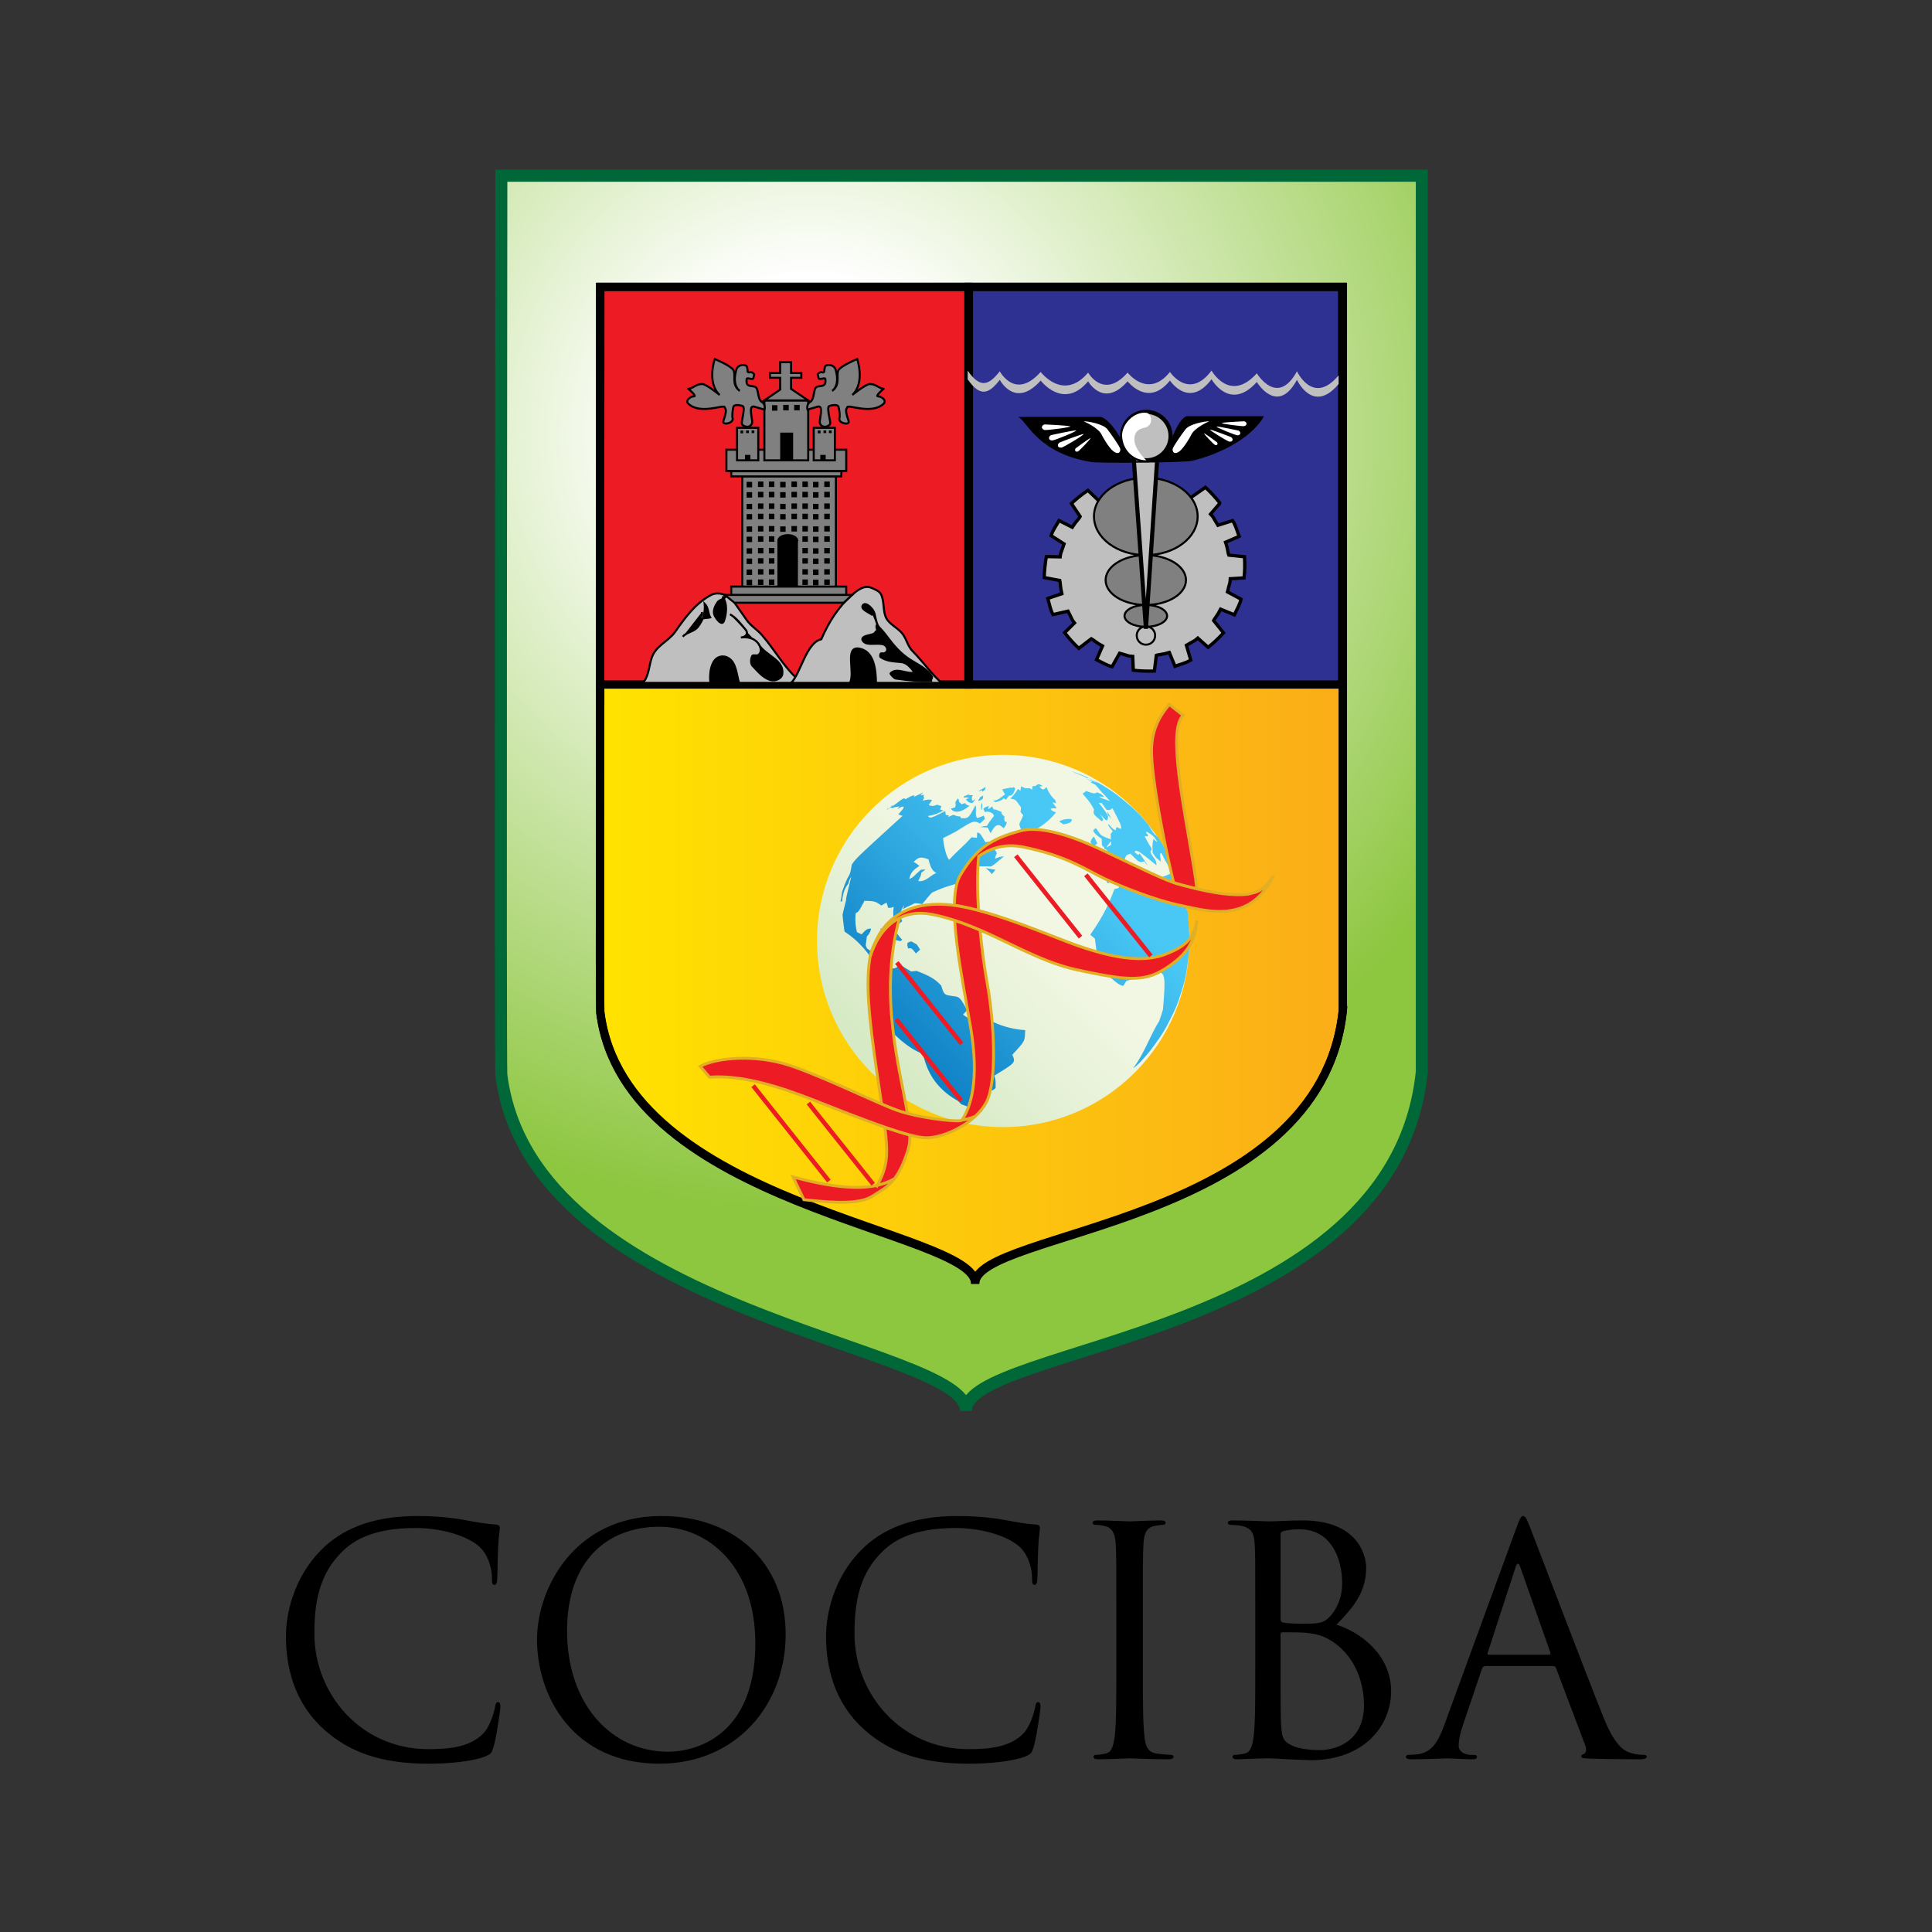
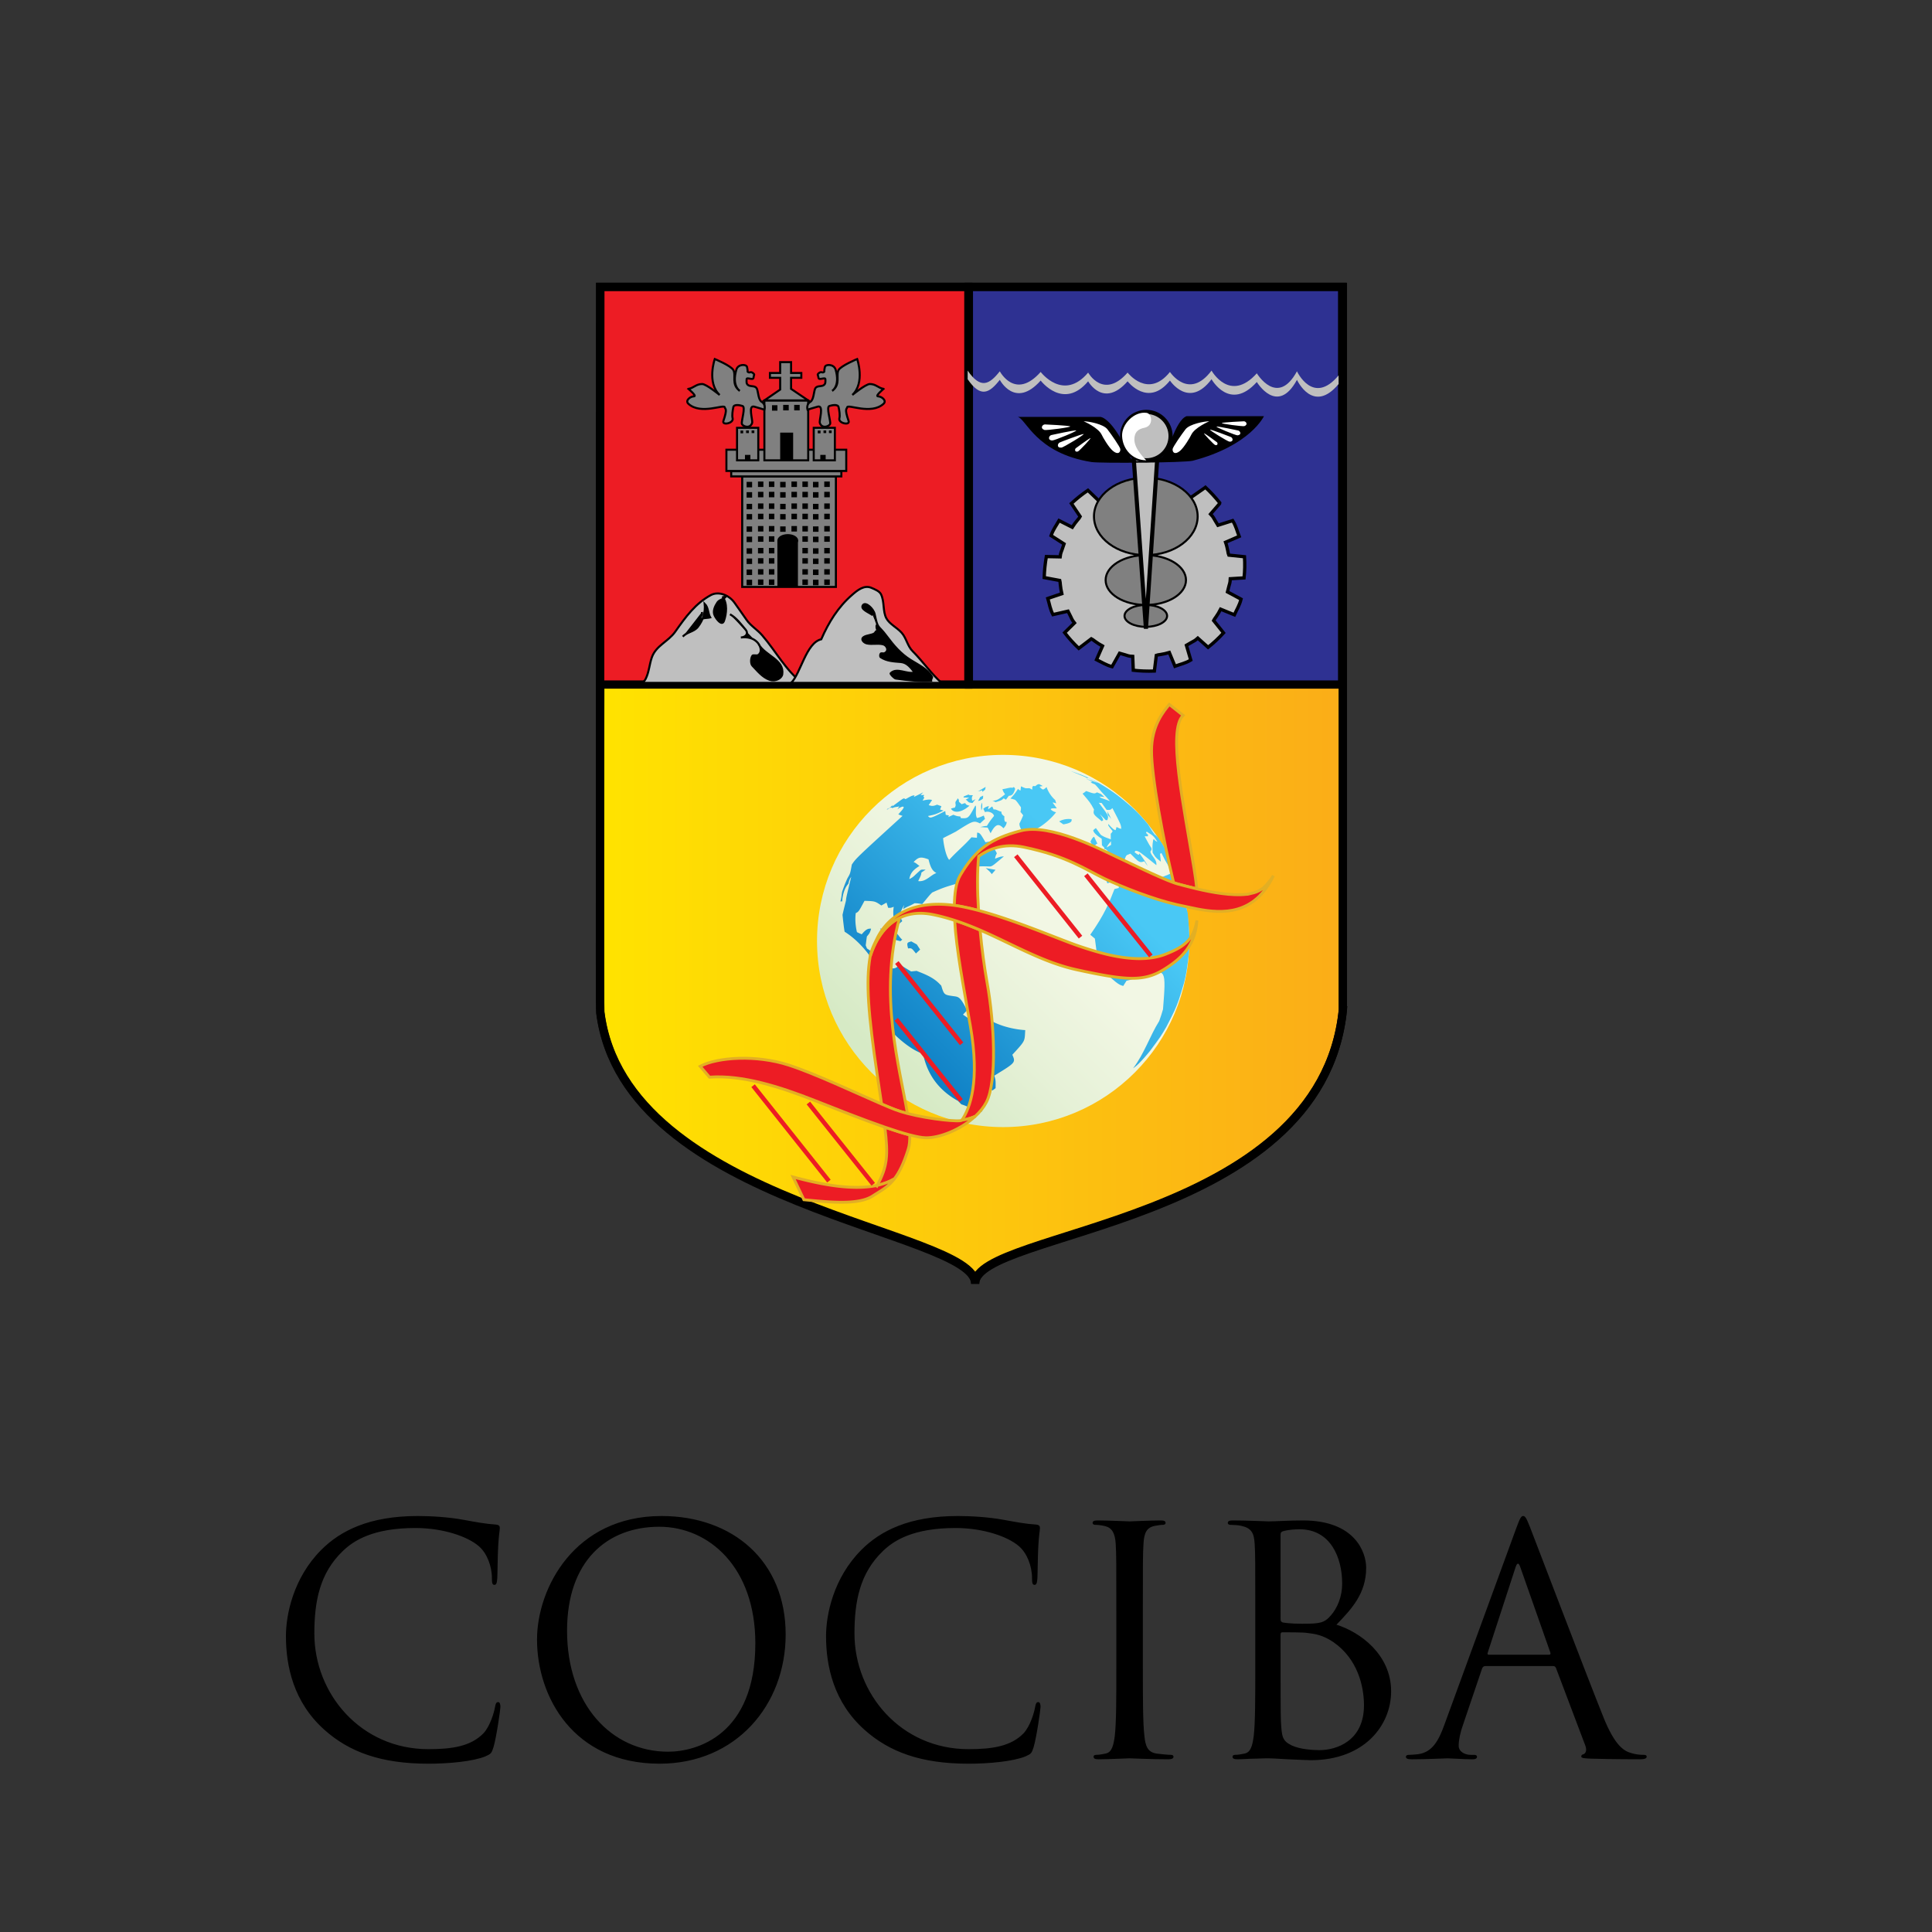
<svg xmlns="http://www.w3.org/2000/svg" viewBox="0 0 800 800" height="800" width="800">
  <rect x="0" y="0" width="800" height="800" fill="#333333" stroke="none" />
  <defs>
    <linearGradient id="b" gradientUnits="userSpaceOnUse" x1="526.05" y1="1337.737" x2="584.356" y2="1337.737">
      <stop offset="0" stop-color="#ffe300" />
      <stop offset="1" stop-color="#fbad18" />
    </linearGradient>
    <linearGradient id="c" gradientUnits="userSpaceOnUse" x1="559.912" y1="1332.157" x2="548.211" y2="1343.857">
      <stop offset="0" stop-color="#f2f7e4" />
      <stop offset=".5" stop-color="#e6f1d7" />
      <stop offset="1" stop-color="#d6eac5" />
    </linearGradient>
    <linearGradient id="d" gradientUnits="userSpaceOnUse" x1="1106.48" y1="1646.403" x2="1106.817" y2="1646.403" gradientTransform="scale(-76.717 76.717) rotate(45 2516.093 -512.633)">
      <stop offset="0" stop-color="#49c8f5" />
      <stop offset="1" stop-color="#006eb9" />
    </linearGradient>
    <linearGradient id="e" gradientUnits="userSpaceOnUse" x1="1106.478" y1="1646.217" x2="1106.815" y2="1646.217" gradientTransform="scale(-76.714 76.714) rotate(45 2515.754 -512.768)">
      <stop offset="0" stop-color="#49c8f5" />
      <stop offset="1" stop-color="#006eb9" />
    </linearGradient>
    <radialGradient id="a" cx="542.577" cy="1294.636" r="60.981" gradientUnits="userSpaceOnUse">
      <stop offset=".203" stop-color="#fff" />
      <stop offset="1" stop-color="#8dc63f" />
    </radialGradient>
  </defs>
  <g transform="matrix(5.276 0 0 5.276 -2527.028 -6650.517)">
-     <path fill="url(#a)" stroke="#006838" stroke-width=".944" d="M590.557 1344.624c-2.136 21.037-35.91 21.442-35.778 26.631.126-5.189-34.069-7.454-36.466-26.366-.088-.712 0-70.573 0-70.573h72.244z" />
-     <path fill="#fff" d="M555.834 1318.115c.166 0 .304-.137.304-.302 0-.162-.138-.299-.304-.299-.169 0-.302.137-.302.299 0 .166.133.302.302.302z" />
+     <path fill="#fff" d="M555.834 1318.115c.166 0 .304-.137.304-.302 0-.162-.138-.299-.304-.299-.169 0-.302.137-.302.299 0 .166.133.302.302.302" />
    <path fill="url(#b)" stroke="#000" stroke-width=".647" d="M584.356 1339.804c-1.718 16.969-28.968 17.296-28.854 21.482.104-4.186-27.491-6.015-29.423-21.269-.066-.575 0-25.831 0-25.831h58.277z" />
    <path fill="#ed1c24" stroke="#000" stroke-width=".647" d="M526.064 1283.035h28.903v31.212h-28.903z" />
    <path fill="#2e3192" stroke="#000" stroke-width=".647" d="M555.008 1283.035h29.294v31.212h-29.294z" />
    <path fill="none" stroke="#000" stroke-width=".647" d="M584.363 1339.753c-1.714 16.979-28.968 17.297-28.861 21.49.111-4.193-27.482-6.019-29.416-21.276-.073-.572 0-56.932 0-56.932h58.276v56.718z" />
    <g stroke="#000" stroke-width=".16">
      <path fill="#bfbfbf" d="M529.348 1314.117c.107-.033.265-.243.294-.316.269-.54.288-1.14.487-1.696.332-.923 1.284-1.229 1.829-2 .819-1.168 1.601-2.235 2.803-2.88.598-.317 1.417-.011 1.852.602.332.457.613.877.938 1.334.339.491.847.771 1.239 1.229 1.087 1.265 1.813 2.703 3.126 3.728h-12.568z" />
      <path fill="#bfbfbf" d="M541.061 1314.117c.745-.738 1.18-3.16 2.361-3.422.575-1.32 1.327-2.541 2.418-3.481.413-.365.955-.808 1.53-.55.262.114.615.248.741.501.287.59.125 1.335.421 1.885.25.457.819.715 1.198 1.132.387.436.447 1.051.889 1.476.738.737 1.475 1.785 2.245 2.459.204.188-.184-.213 0 0z" />
-       <path d="M534.725 1314.136c-.066-.572-.022-1.354.347-1.804.257-.31.685-.369 1.014-.188.664.347.675 1.299.885 1.992zM545.67 1314.136c.457-.848-.501-3.028.833-2.685 1.07.266 1.198 1.648 1.214 2.685z" />
    </g>
    <path stroke="#000" stroke-width=".16" d="M532.555 1310.489c.322-.372.864-.372 1.173-.76.42-.546.612-1.128.546-1.818.295.295.236.73.428 1.069-.296.071-.904-.011-.864.432-.077-.329.266-.542.222-.859M536.259 1308.733c.52.292.862.779 1.238 1.224.222.27.029.572-.383.598.472-.062.937.022 1.265.351.247.239.457.748.115 1.014-.119.1-.424-.015-.472.067-.138.206-.144.627 0 .778.405.413.774.907 1.354 1.11.45.151.933-.111.984-.431.17-1.151-1.323-1.446-1.847-2.35M535.664 1307.339c.41.545.313 1.349.123 1.906-.155.443-.59-.122-.73-.42-.162-.335.029-.733.221-1.021.169-.254.59-.232.709-.568M547.78 1309.556c-.074.233.052.457.15.62.255.416-.077-.399-.265-.027-.114.24-.697.185-.956.406-.176.155.045.406.292.465.428.092.859-.037 1.272.07.295.07.509.52.111.701-.089.044-.243-.026-.295.03-.056.062-.056.247-.004.276.49.324 1.037.335 1.59.383.493.048.781.45 1.077.826-.642.162-1.38-.428-1.881.055-.06.056.28.391.391.413.922.136 1.848.222 2.78.177-.019-.129.103-.254.077-.302-.395-.646-1.044-.926-1.678-1.324-.789-.491-1.342-1.15-1.874-1.862-.722-.974-.686-.483-.958-1.755-.088-.398-.693-.985-.914-.694-.229.321.438.546.763.786" />
    <path fill="gray" stroke="#000" stroke-width=".16" d="M537.217 1297.913h7.354v8.674h-7.354z" />
    <g fill="gray" stroke="#000" stroke-width=".16">
-       <path d="M535.845 1307.214l.767.612h8.579l.649-.612zM536.354 1306.561h9.028v.646h-9.028z" />
-     </g>
+       </g>
    <g fill="gray" stroke="#000" stroke-width=".16">
      <path d="M536.354 1297.507h8.645v.406h-8.645zM535.978 1295.818h9.405v1.667h-9.405z" />
    </g>
    <path fill="gray" stroke="#000" stroke-width=".16" d="M536.812 1294.099h1.667v2.552h-1.667zM542.831 1294.099h1.659v2.552h-1.659zM538.958 1291.949h3.438v4.702h-3.438z" />
    <path d="M537.563 1298.341h.432v.428h-.432zM538.456 1298.314h.424v.428h-.424zM539.312 1298.314h.429v.428h-.429zM540.197 1298.341h.428v.428h-.428zM541.082 1298.314h.433v.428h-.433zM541.941 1298.314h.432v.428h-.432zM542.772 1298.341h.435v.428h-.435zM543.657 1298.314h.434v.428h-.434zM537.563 1299.148h.432v.428h-.432zM538.456 1299.122h.424v.429h-.424zM539.312 1299.122h.429v.429h-.429zM540.197 1299.148h.428v.428h-.428zM541.082 1299.122h.433v.429h-.433zM541.941 1299.122h.432v.429h-.432zM542.772 1299.148h.435v.428h-.435zM543.657 1299.122h.434v.429h-.434zM537.563 1300.066h.432v.428h-.432zM538.456 1300.033h.424v.432h-.424zM539.312 1300.033h.429v.432h-.429zM540.197 1300.066h.428v.428h-.428zM541.082 1300.033h.433v.432h-.433zM541.941 1300.033h.432v.432h-.432zM542.772 1300.066h.435v.428h-.435zM543.657 1300.033h.434v.432h-.434zM537.563 1300.867h.432v.431h-.432zM538.456 1300.841h.424v.432h-.424zM539.312 1300.841h.429v.432h-.429zM540.197 1300.867h.428v.431h-.428zM541.082 1300.841h.433v.432h-.433zM541.941 1300.841h.432v.432h-.432zM542.772 1300.867h.435v.431h-.435zM543.657 1300.841h.434v.432h-.434zM537.563 1301.836h.432v.424h-.432zM538.456 1301.807h.424v.432h-.424zM539.312 1301.807h.429v.432h-.429zM540.197 1301.836h.428v.424h-.428zM541.082 1301.807h.433v.432h-.433zM541.941 1301.807h.432v.432h-.432zM542.772 1301.836h.435v.424h-.435zM543.657 1301.807h.434v.432h-.434zM537.563 1302.641h.432v.428h-.432zM538.456 1302.611h.424v.432h-.424zM539.312 1302.611h.429v.432h-.429zM541.941 1302.611h.432v.432h-.432zM542.772 1302.641h.435v.428h-.435zM543.657 1302.611h.434v.432h-.434zM537.563 1303.552h.432v.431h-.432zM538.456 1303.525h.424v.432h-.424zM539.312 1303.525h.429v.432h-.429zM541.941 1303.525h.432v.432h-.432zM542.772 1303.552h.435v.431h-.435zM543.657 1303.525h.434v.432h-.434zM537.563 1304.359h.432v.428h-.432zM538.456 1304.33h.424v.427h-.424zM539.312 1304.33h.429v.427h-.429zM541.941 1304.33h.432v.427h-.432zM542.772 1304.359h.435v.428h-.435zM543.657 1304.33h.434v.427h-.434zM537.563 1305.219h.432v.432h-.432zM538.456 1305.192h.424v.428h-.424zM539.312 1305.192h.429v.428h-.429zM541.941 1305.192h.432v.428h-.432zM542.772 1305.219h.435v.432h-.435zM543.657 1305.192h.434v.428h-.434zM537.563 1306.022h.432v.435h-.432zM538.456 1306h.424v.432h-.424zM539.312 1306h.429v.432h-.429zM541.941 1306h.432v.432h-.432zM542.772 1306.022h.435v.435h-.435zM543.657 1306h.434v.432h-.434z" />
    <g>
      <path d="M539.98 1302.906h1.611v3.655h-1.611z" />
      <ellipse cx="540.795" cy="1302.936" rx=".814" ry=".494" />
    </g>
    <g>
      <path d="M539.556 1292.325h.425v.428h-.425zM540.433 1292.299h.436v.432h-.436zM541.297 1292.299h.431v.432h-.431zM540.197 1294.476h1.018v2.206h-1.018zM537.434 1296.224h.425v.427h-.425zM543.347 1296.224h.42v.427h-.42zM543.147 1294.313h.218v.218h-.218zM543.598 1294.306h.213v.207h-.213zM544.025 1294.306h.214v.207h-.214zM537.085 1294.313h.209v.218h-.209zM537.523 1294.306h.217v.207h-.217zM537.955 1294.306h.214v.207h-.214z" />
    </g>
    <g fill="gray" stroke="#000" stroke-width=".16">
      <path d="M541.053 1290.175v.867l1.343.907h-3.438l1.239-.852v-.922h-.804v-.379h.804v-.852h.856v.852h.804v.379zM532.998 1291.042c.406-.059.59-.38 1.074-.38.328 0 1.375.859 1.375.859-1.025-.963-.383-2.821-.383-2.821s1.254.516 1.454.859c.243.406-.193 1.132.509 1.641 0 0-.649-.373-.266-1.671.132-.45.778-.431.833-.21.052.21.052.38.052.38.161.159.22-.11.479.159.086.077 0 .077-.022.317-.029.225-.539-.081-.539.11 0 .163-.059.376.159.487.218.104.539 0 .653.27.104.265.104.859.369 1.018.347.203.214.616.214.616s-.542-.173-.8-.24c-.512-.137-.092 1.07-.163 1.284-.158.486-.755.273-.804.059-.055-.217.313-1.313.049-1.394-.185-.059-.672-.17-.723.103-.052.266-.111.638-.052.86.103.398-.852.586-.724.214.343-1.018.133-.911.104-1.074-.044-.269-1.881.612-2.848-.273-.287-.257.163-.586.428-.586.277-.001-.428-.587-.428-.587zM548.308 1291.042c-.402-.059-.59-.38-1.074-.38-.325 0-1.373.859-1.373.859 1.022-.963.38-2.821.38-2.821s-1.25.516-1.457.859c-.236.406.191 1.132-.506 1.641 0 0 .646-.373.27-1.671-.141-.45-.783-.431-.838-.21-.054.21-.054.38-.054.38-.156.159-.215-.11-.48.159-.081.077 0 .077.03.317.022.225.539-.081.539.11 0 .163.047.376-.163.487-.218.104-.539 0-.649.27-.103.265-.103.859-.369 1.018-.346.203-.221.616-.221.616s.546-.173.804-.24c.51-.137.096 1.07.163 1.284.162.486.751.273.811.059.052-.217-.328-1.313-.06-1.394.188-.059.672-.17.724.103.059.266.118.638.059.86-.11.398.855.586.723.214-.347-1.018-.137-.911-.111-1.074.051-.269 1.885.612 2.852-.273.284-.257-.163-.586-.429-.586-.269-.001.429-.587.429-.587z" />
    </g>
    <g>
      <path fill="#bfbfbf" stroke="#000" stroke-width=".259" d="M572.507 1299.517l1.029-.719.037-.029c.391.365.767.771 1.122 1.213l-.015.07-.708.819c.287.306.133.151.583.877l1.153-.365c.263.417.335.782.513 1.235l-1.069.461c.166.472.207.94.247 1.01l1.239.129c.037.572.025 1.121-.034 1.66l-1.081.066c-.025.42-.022.203-.221 1.032l1.065.572c-.118.483-.325.785-.523 1.225l-1.078-.439c-.22.447-.523.812-.553.885l.779.974c-.387.425-.793.801-1.21 1.133l-.809-.723c-.316.277-.15.122-.892.564l.34 1.158c-.421.254-.786.317-1.239.487l-.443-1.077c-.473.147-.944.18-1.019.214l-.154 1.239c-.572.021-1.121 0-1.656-.063l-.044-1.088c-.424-.026-.204-.019-1.029-.247l-.593 1.055c-.477-.129-.778-.336-1.218-.55l.469-1.069c-.438-.232-.796-.545-.871-.575l-.992.756c-.416-.395-.785-.804-1.11-1.231l.775-.764c-.258-.332-.115-.159-.509-.922l-1.18.269c-.225-.439-.27-.8-.406-1.269l1.099-.372c-.117-.491-.129-.956-.155-1.037l-1.228-.229c.018-.568.077-1.121.169-1.648l1.084.022c.055-.417.041-.203.306-1.014l-1.018-.653c.155-.465.391-.76.627-1.18l1.033.524c.266-.421.598-.756.627-.833l-.693-1.033c.42-.387.851-.73 1.298-1.033l.033.033.903.867z" />
      <g stroke="#000">
        <path fill="gray" stroke-width=".16" d="M568.894 1304.09c2.246 0 4.068-1.357 4.068-3.039 0-1.67-1.822-3.035-4.068-3.035-2.246 0-4.068 1.365-4.068 3.035 0 1.681 1.821 3.039 4.068 3.039zM568.894 1308c1.744 0 3.153-.867 3.153-1.951 0-1.077-1.409-1.958-3.153-1.958-1.745 0-3.154.881-3.154 1.958 0 1.084 1.409 1.951 3.154 1.951zM568.894 1309.718c.922 0 1.671-.387 1.671-.855 0-.476-.749-.863-1.671-.863-.923 0-1.671.387-1.671.863 0 .468.748.855 1.671.855z" />
-         <path fill="none" stroke-width=".16" d="M568.904 1311.12c.398 0 .723-.318.723-.72 0-.398-.324-.715-.723-.715-.398 0-.723.317-.723.715 0 .402.325.72.723.72z" />
      </g>
      <path fill="#bfbfbf" stroke="#000" stroke-width=".323" d="M567.938 1296.415l.966 13.45.893-13.45z" />
      <path fill="#bfbfbf" stroke="#000" stroke-width=".323" d="M568.934 1296.648c1.048 0 1.903-.852 1.903-1.903 0-1.044-.854-1.896-1.903-1.896-1.055 0-1.902.852-1.902 1.896-.001 1.051.847 1.903 1.902 1.903z" />
      <path d="M558.836 1293.243h6.497s.912 0 2.31 3.109c.309.697 1.932.269 2.47.063.535-.221 1.073-2.906 1.984-3.23h6.069s-1.068 2.313-5.586 3.497c-.63.159-7.273.21-7.947.103-4.399-.698-5.155-3.438-5.797-3.542z" />
      <g fill="#fff">
        <path d="M568.934 1296.648c-1.055 0-1.862-.852-1.902-1.903-.037-.94.967-1.966 1.932-1.818.398.059.583 1.018-.191 1.172-.406.078-.801.288-.774.97.02.749.935 1.579.935 1.579zM564.015 1293.587c.409 0 1.533.217 1.858.619.317.406.999 1.395 1.018 1.553.03.251-.163.487-.561.166-.344-.273-.826-1.114-.889-1.265-.269-.587-1.426-1.073-1.426-1.073zM560.976 1293.833c.114 0 1.829.088 1.977.151.154.067-1.874.329-2.015.285-.369-.136-.154-.436.038-.436zM561.48 1294.667c.1-.026 1.789-.388 1.944-.362.169.022-1.719.801-1.881.789-.383-.032-.254-.379-.063-.427zM563.401 1295.7c.067-.048 1.033-.767 1.145-.792.109-.03-.871 1.006-.974 1.044-.259.091-.273-.171-.171-.252zM562.137 1295.25c.099-.051 1.708-.66 1.869-.664.163 0-1.578 1.059-1.736 1.065-.388.038-.307-.324-.133-.401zM576.593 1293.587c-.098 0-1.6.077-1.729.133-.132.059 1.638.284 1.763.247.317-.118.133-.38-.034-.38zM576.154 1294.313c-.095-.019-1.563-.336-1.704-.314-.14.023 1.504.701 1.642.69.34-.029.226-.328.062-.376zM574.469 1295.224c-.052-.044-.903-.667-1-.692-.096-.026.763.881.856.911.222.08.237-.149.144-.219zM575.572 1294.822c-.085-.037-1.489-.575-1.63-.58-.144 0 1.379.933 1.519.945.337.019.274-.295.111-.365zM573.876 1293.587c-.406 0-1.534.217-1.859.619-.317.406-.996 1.395-1.018 1.553-.03.251.162.487.561.166.339-.273.826-1.114.893-1.265.265-.587 1.423-1.073 1.423-1.073z" />
      </g>
      <path fill="#bfbfbf" d="M584.025 1289.983c-2.006 2.412-3.268-.321-3.268-.321-1.542 2.84-3.15.159-3.15.159-2.12 2.364-3.554-.214-3.554-.214-1.778 2.364-3.264.107-3.264.107-1.723 2.146-3.323.051-3.323.051-1.896 2.154-3.098 0-3.098 0-1.947 2.309-3.725-.051-3.725-.051-2.006 2.257-3.208-.052-3.208-.052-.805 1.018-1.491 1.446-2.523-.055v.678c1.032 1.505 1.719 1.073 2.523.048 0 0 1.202 2.316 3.208.056 0 0 1.778 2.364 3.725.059 0 0 1.202 2.15 3.098 0 0 0 1.6 2.095 3.323-.059 0 0 1.486 2.261 3.264-.104 0 0 1.434 2.575 3.554.218 0 0 1.608 2.681 3.15-.17 0 0 1.261 2.741 3.268.329z" />
    </g>
    <circle fill="url(#c)" cx="557.696" cy="1334.374" r="14.607" />
    <path fill="url(#d)" d="M550.852 1335.354l.33-.306-.26-.402-.43-.239-.069.018c-.261.076-.3.1-.188.533.281-.028.281-.028.617.396m-2.04-1.489l.083.022c-.012-.109-.055-.445-.37-.445-.19-.01-.303-.015-.481-.043.054.081.206.303.768.466m.827.523l.143-.127c-.055-.021-.116-.087-.246-.257-.242-.324-.248-.33-.641-.117.213.377.213.377.744.501m-4.568-3.129h-.009.009m11.728-2.127l.303-.342-.772-.139.009.01c.003 0 .396.317.46.475m-8.193-5.079l.063-.042.036-.039.03-.045-.061.054.01-.016.042-.042-.069.058.018-.024-.054.049-.066.079.051-.032m14.464.808v-.046c-.194-.03-.354-.024-.557.013-.176.04-.296.084-.417.163.099.067.227.16.326.227.645-.106.648-.239.648-.357m-10.629 4.18c-.478.188-.814.703-1.407.63.081-.224.235-.418.245-.669l.336-.232h-.13c-.094 0-.197-.01-.266.03-.003 0-.245.215-.476.436-.078.072-.167.161-.409.276.066-.348.17-.645.8-1.033-.158-.097-.282-.248-.467-.302.394-.406.556-.436 1.171-.212.142.539.254.881.617 1.068l-.014.01m6.976 12.572c.005-.076.008-.175.013-.251-.022 0-2.216-.082-3.539-1.347-.19.016-.481.033-.953.403-.118-.082-.275-.191-.394-.27l.321-.339c-.524-1.038-.642-1.053-1.044-1.107-.76-.103-.76-.103-.984-.832l-.179-.182c-.49-.479-1.104-.718-1.755-.972l-.429.046c-.378-.227-.539-.327-.878-.539-.505.487-.666.378-1.716-.327-.005-.088-.302-.596-.869-.938l-.1-.245c.028-.233.055-.466.092-.699.212-.246.248-.315.329-.612-.263-.024-.426.079-.734.442a4.843 4.843 0 01-.376-.173c-.045-.181-.184-.826-.091-1.492.227-.109.227-.109.684-.962.83.027.83.027 1.322.366.125-.067.284-.16.409-.227l.124.405c.161.015.194.018.442-.076-.103.56.045 1.117.019 1.673.193-.163.454-.381.647-.545l-.203-.448c.076-.263.124-.408.357-.83-.03.112-.058.225-.084.336.275-.194.608-.282.89-.466.233 0 .417.033.608.069.602-.733.602-.733.784-.912 1.007-.444 1.007-.444 3.616-1.159-.242-.051-.242-.051-.442-.278.096-.103.221-.239.318-.346-.021 0-.021 0-1.168.209.575-.47 1.11-.503 2.115-.47.24.013.24.013 1.187-.79-.264.016-.339.036-.696.185.042-.211.042-.211.145-.43-.063-.112-.145-.266-.205-.381.063-.2.063-.2.178-.415-.297-.151-.551-.136-.866-.066-.427-.721-.427-.721-.653-.763-.007.124-.013.291-.019.411-.145-.012-.29-.024-.429-.039-.545.629-1.197 1.15-1.75 1.773-.288-.336-.454-1.356-.476-1.708.17-.087.396-.203.569-.287l.436-.227c1.387-.875 1.387-.875 1.895-.639.115-.108.269-.248.387-.354l-.096-.266c-.279.133-.373.157-.533.197-.151-.306-.048-.636-.088-.954l-.042-.021c-.545 1.014-.545 1.014-1.135.983-.012-.04-.03-.09-.042-.129-.256-.022-.285-.034-.548-.137-.121.055-.278.127-.399.182.019-.036.039-.085.055-.121a2.385 2.385 0 00-.251-.054c-.013-.091-.028-.209-.04-.3-1.174.6-1.184.587-1.355.391.547-.111.602-.124 1.222-.426a3.086 3.086 0 01-.272-.083l.103-.26c-.118-.042-.23-.082-.336-.121-.302.121-.399.127-.66.033.082-.121.188-.278.267-.396-.164-.042-.251-.069-.742.045.034-.07.085-.16.13-.224-.024-.033-.051-.075-.076-.105.024-.033.055-.076.076-.106-.088-.01-.209 0-.297.012.064-.069.149-.164.215-.233-.2.109-.2.109-.738.369.018-.039.039-.091.057-.13-.215.027-.215.027-.708.303-.036-.019-.082-.045-.118-.064-.121.037-.121.037-.932.645.015-.042.037-.085.061-.13-.133.115-.146.126-.315.285.046-.027.106-.063.154-.09.037.018.088.039.127.054.163-.103.357-.076.533-.136-.045.07-.106.167-.151.239.147-.118.147-.118.372-.212.097-.01.112.012.127.033-.042.133-.042.133-.429.572.1.037.232.085.335.115-3.634 3.314-3.634 3.314-3.982 3.823-.124.702-.124.702-.339 1.063-.127.275-.212.487-.291.705-.045.115-.084.233-.127.354-.051.254-.055.517-.14.766h.14c0-.01.024-.88.484-1.377.088-.333.088-.333.227-.554-.396 1.635-.396 1.635-.411 1.861-.107.43-.197.781-.273 1.132.042.396.096.929.164 1.319 2.136 1.35 3.125 3.917 3.139 3.941-1.465 2.33-.239 3.011.574 3.462.052.209.109.417.17.621.333.345 1.383 1.294 2.276 1.555.317 1.625 1.24 2.875 2.751 3.708.081.093.169.181.257.263.536.167 1.022.467 1.574.6.024-.049.054-.109.082-.158-.027-.027-.051-.057-.076-.087l-.281-.139c-.23-.339-.23-.339-.179-.597l-.372-.082c.33-.085.411-.094.735-.088-.042-.069-.106-.164-.164-.224.3-.133.636-.175.898-.384.07.019.161.045.227.063l.237-.175c.009-.627.009-.627-.101-.981 1.682-1.026 1.682-1.026 1.417-1.641.961-1.046.961-1.046.998-1.684m-1.446-16.53l.006-.067c-.212.073-.191-.254-.182-.43-.185-.126-.243-.217-.233-.366-.058-.01-.145-.036-.3-.106-.181-.079-.248-.082-.308-.061-.034-.073-.08-.169-.115-.243-.085.058-.151.104-.301.219-.032-.016-.023-.082.043-.264l-.019.01c-.269.091-.269.091-.426.224.012.01.012.01.139.26.23-.112.668.042.705.3-.253.306-.384.487-.56.784-.181-.01-.351.057-.526.082.188.015.387.03.587.043l.233.445c.435-.869.714-.694 1.007-.39.077-.08.217-.222.25-.436m-2.991-1.272l.079-.066c-.275-.048-.305-.136-.329-.196-.052 0-.116.015-.288.084-.063-.057-.151-.136-.215-.194-.003-.175-.003-.175-.115-.278l.003.01c-.015.133-.155.2-.164.333-.006.084.036.169.012.254-.015.052-.037.094-.061.143-.014 0-.187.027-.299.079.169.319.714.371 1.377-.168m-.868-.651l-.018-.018.018.018m1.876.929l.006.027c.069-.168.069-.36.051-.614l-.009.018c-.032.07-.096.197-.048.569m-.484-.822l.034-.043c-.088.061-.185.094-.275.142.002-.084-.033-.164-.019-.251.012-.076.03-.118.087-.188h-.027c-.082-.012-.166 0-.249-.015-.052-.01-.058-.037-.063-.048-.236.091-.33.129-.406.178l.015.061c.416.01.416.01.433.01-.084.048-.196.115-.281.164.129.037.178.19.312.224.076.012.148.024.224.036.072-.088.142-.179.215-.266m.601-.079l.013-.012c.003-.067.009-.158.009-.227l-.016.01c-.136.063-.221.112-.221.112l-.009.019c-.042.088-.093.179-.151.269.04 0 .158.017.375-.17m.131-.667c.052-.042.052-.042.087-.257l-.03.019c-.49.293-.49.293-.593.33.242-.036.242-.036.357-.085-.005.052-.005.082.006.122.016-.01.046-.028.173-.129m2.391-.057c.033-.096-.082-.184-.109-.181-.027.01-.049.021-.091.061-.093-.045-.281 0-.46.04-.169.039-.257.055-.321.055.021.118.054.196.203.408-.502.396-.663.511-1.002.502.061.01.112.034.264.115.441-.139.49-.157.604-.29.067.01.112.029.197.1.07-.091.161-.212.227-.306.252-.016.37-.138.488-.504m2.488-.166l.003-.024c-.248.211-.269.23-.391.151-.061-.057-.124-.121-.184-.178.09-.015.178-.034.264-.052l-.293-.154-.022.01-.082.024-.023.01c-.067.023-.104.094-.174.118-.026.01-.051 0-.075 0-.033-.01-.069-.019-.1.01-.064.052-.061.143-.048.261-.103-.015-.173-.115-.285-.106-.139.013-.257 0-.257 0-.034-.012-.137-.045-.349-.148-.012.1-.027.23-.036.327-.048-.01-.078-.016-.203-.125-.166.279-.311.463-.593.763.118.01.366.094.366.094.173.139.314.403.457.572.015.109.006.2-.034.375.065.079.152.185.215.266a8.282 8.282 0 01-.25.56l-.043.082c-.021.242.151.43.179.657.208.052.318.297.56.288.185-.01.179-.155.157-.315.291-.061 1.313-.642 1.982-1.516-.109.01-.418-.155-.424-.236.054-.063.106-.076.476-.063-.109-.154-.218-.306-.33-.451.063-.01.13.01.287.06-.024-.079-.061-.185-.084-.264-.5-.444-.666-.989-.666-.992" />
    <path fill="url(#e)" d="M565.092 1326.731l-.258-.542-.011.01c-.12.051-.211.243-.275.384l.019.038.02.034.02.036.02.036.019.037.02.035.021.035.018.035.02.035.019.036.019.039.02.035.02.036.019.036.018.037.019.036c.012-.257.079-.374.233-.424m.798-2.5l-.015-.023.004.019c.018.086.018.174.036.26l.027.028c.201.207.231.287.243.313-.01-.029-.104-.285-.295-.597m4.505 2.865l-.005-.01.017.037c-.176-.293-.362-.579-.558-.857-.059-.07-.197-.234-.234-.233l.002.017c-.221-.289-.221-.289-.554-.826.183.217.244.304.282.366l-.01-.02c.021.015.022.015.166.205l.155.191c.226.337.531.783.739 1.129m-4.226-.269l-.349.206c.065-.195.225-.331.336-.495l.013.289m-.973-4.853c-.687-.39-1.42-.704-2.193-.934h.001c1.154.462 1.154.462 1.288.551l.086-.023c.242.115.396.192.756.408-.319-.116-.633-.248-.958-.349.372.16.372.16.512.261-.039.014-.089.03-.128.043.107.045.245.108.351.155.229.227.413.493.639.724.162.171.379.401.529.585-.213-.078-.498-.183-.711-.259l-.116-.1c.119.01.277.022.396.033l-.267-.234-.319-.13c-.2.125-.225.118-.848-.104-.08.072-.172.14-.283.207.555.646.614.713.899 1.241-.078.365-.078.365.607.923.034-.024.078-.057.113-.083-.058-.196-.058-.196-.268-.471l.038.029.065.065.064.063.063.064.063.063.059.063.058.063.06.061h.122c.12-.333.12-.333-.667-1.363l.225.016.385.536c.089.014.215.013.303-.01.107-.078.132-.101.155-.123.682 1.318.682 1.318.688 1.629-.161-.048-.161-.048-.364-.151-.02.077-.05.179-.075.254-.156-.055-.191-.067-.573-.491-.019.126-.019.126.341.563-.027.071-.092.156-.151.205.002.133.003.309.005.439-.475-.172-.475-.172-.737-.32-.065-.054-.081-.076-.096-.099l-.047-.066-.047-.069-.048-.066-.049-.064-.048-.067-.048-.066-.05-.066c-.068.044-.155.114-.211.172.024.102.066.275.67.667.005.154.013.358.017.512.059.057.135.132.192.193l-.026.094c.209.024.209.024.825.966-.093.052-.188.105-1.181.165.174.37.39.719.567 1.091l-.094.089.02.052.019.052.019.05.018.05.016.049.017.046.018.046.015.046c.9-.314.935-.328 1.393-.527-.09-.21-.185-.419-.282-.625.311-.286.142-.758.411-1.062.1-.04.196-.079.287-.12.691.705.717.733 1.094.6.116.178.116.178.265.37-.115-.221-.19-.367-.643-.99-.016.032-.037.078-.053.112-.134-.041-.134-.041-.344-.211.027-.034.065-.076.092-.109.269.039.269.039 1.625 1.133.063-.45-.374-.676-.474-1.054.13-.186.12-.208.063-.329-.199-.276-.336-.587-.507-.879.076-.01.179-.01.254 0 .002-.039.006-.09.009-.127-.047-.042-.108-.097-.154-.139l.006-.012.006-.013.005-.013.007-.012.005-.015.004-.013.006-.014.006-.014c.547.338.547.338.852.806-.167-.073-.189-.1-.294-.227-.018.016-.031.05-.043.086-.063.4-.065.416-.041.991.063.095.124.193.186.289.133.155.133.155.458.415-.021-.185-.046-.431-.065-.616.033-.017.079-.04.112-.059.084.167.198.393.283.561.355.591.401.668.432 1.023l-.057.047c-.003.01-.003.01-.822.342.013.186 0 .257-.095.568-.412-.053-1.169-.856-1.178-.864-.326.187-1.006.576-1.99.847l.083.087c-.002.038-.005.089-.008.129l-.038.01-.04.01-.04.011-.042.01-.042.011-.043.01-.045.012-.045.011c-.409 1.053-.76 1.96-1.9 3.585l.362.304c.205 1.47.205 1.47-.016 1.954 1.838 1.643 1.838 1.643 2.241 1.762l.257-.407c.573-.134 1.099-.279 1.579-.435 1.484-.47 1.541-.488 1.286 2.673-.088.313-.188.619-.297.918-.751 1.201-1.178 2.582-2.052 3.714.205-.144.514-.364 1.355-1.397.814-1.099.863-1.166 1.283-1.904.645-1.259.671-1.31.957-2.087.436-1.375.454-1.429.605-2.245.203-1.429.22-1.546.23-2.512-.025-.609-.075-1.423-.143-2.031l-.009-.049c0-.013-.408-1.575-.671-2.133.01-.033.016-.065.023-.099.305.471.433 1.078.518 1.478-.131-.541-.319-1.257-.488-1.79-.518-1.325-.539-1.378-.927-2.101-.718-1.208-.746-1.253-1.257-1.918-.871-1.038-.924-1.101-1.568-1.706-.795-.681-1.42-1.217-2.608-1.903" />
    <path fill="#ed1c24" stroke="#e2af24" stroke-width=".225" d="M547.821 1353.553c.486-.107.94-.274 1.342-.516.374-.485.727-1.182 1.082-2.311.1-.313.132-.693.122-1.129-.566-.149-1.235-.36-1.955-.609.286 2.275.181 3.107-.591 4.565zM550.183 1347.911c-.593-3.587-2.285-9.276-.621-15.343-1.441.709-2.072 2.267-2.3 3.019-.358 1.979-.141 4.581.551 9.29.127.872.243 1.629.342 2.295.405.174.765.325 1.063.438.288.11.616.21.965.301zM572.897 1330.281c-.05-.489-.125-1.031-.224-1.634-.832-5.063-2.07-10.779-.852-11.981l-1.083-.854c-.406.496-1.394 1.627-1.396 3.635-.003 2.007.928 7.051 1.714 10.263.007.028.013.056.02.084.146.053.279.095.386.122.264.065.788.214 1.435.365zM555.13 1341.08c.747 4.316-.025 6.391-.668 7.359.379-.06.73-.156 1.039-.298.363-.337.67-.711.879-1.113.85-1.636.623-6.244.064-9.343-.221-1.231-.419-2.691-.557-4.167-.65-.281-1.313-.539-1.994-.759.126 2.289.698 5.203 1.237 8.321z" />
    <path fill="#ed1c24" stroke="#e2af24" stroke-width=".225" d="M554.462 1348.439c-.103.153-2.464-.054-4.279-.528-.349-.091-.677-.191-.965-.302-.297-.112-.658-.263-1.063-.438-2.033-.877-5.202-2.38-7.303-3.061-2.519-.815-5.545-.625-6.932.098l.73.854c2.579-.189 5.5.745 8.266 1.834 1.577.622 3.692 1.468 5.496 2.09.72.249 1.389.46 1.955.609.517.135.948.217 1.25.224 1.102.023 2.767-.648 3.884-1.681-.309.145-.66.241-1.039.301zM578.145 1330.188c-.046.045-.109.089-.182.131-.222.155-.502.261-.823.326-.18.051-.31.075-.31.062-1.186.143-2.763-.148-3.934-.425-.647-.151-1.172-.3-1.435-.365-.107-.027-.239-.069-.386-.122-1.173-.417-3.475-1.555-4.488-2.024-1.14-.528-5.188-2.662-7.522-2.044-2.334.616-3.523 1.438-4.735 3.49-.345.584-.44 1.41-.463 2.365.154.021.308.043.465.072.455.083.936.195 1.431.327-.098-1.57-.109-3.076.015-4.256.803-.569 1.957-1.044 3.543-.717 3.399.703 4.862 1.772 6.328 2.47 1.396.664 3.865 1.64 5.718 2.052.094.021.188.042.278.06.383.076.836.186 1.329.28 1.92.366 4.458.487 5.933-2.617-.185.296-.431.611-.762.935z" />
    <path fill="#ed1c24" stroke="#e2af24" stroke-width=".225" d="M570.64 1335.332c-.063.025-.126.05-.19.077-2.134.843-5-.021-6.812-.639-1.549-.528-4.949-2.01-7.873-2.79-.495-.131-.976-.244-1.431-.327a9.912 9.912 0 00-.465-.072c-2.925-.405-5.075.583-6.064 2.59-.209.425-.453.916-.543 1.416.228-.752.859-2.31 2.3-3.019.674-.332 1.524-.479 2.596-.269.595.118 1.171.277 1.735.459.681.221 1.344.479 1.994.759 2.554 1.106 4.92 2.531 7.574 3.112 3.889.851 5.28.944 6.82 0 1.368-.837 2.488-1.863 2.624-3.871-.239 1.508-1.032 2.065-2.265 2.573zM547.746 1353.695c.025-.048.05-.095.076-.143-2.109.465-4.825-.185-6.614-.656l.852 1.785c1.922.184 4.251.446 5.386-.287.655-.424 1.208-.691 1.719-1.357-.402.241-.856.408-1.342.516-.027.047-.052.094-.077.142z" />
    <path fill="#ed1c24" d="M537.936 1345.84l.272-.216 5.952 7.487-.272.216zM542.276 1347.199l.271-.216 5.09 6.378-.271.216zM549.169 1340.628l.271-.216 5.092 6.376-.271.217zM558.555 1327.792l.272-.216 5.078 6.388-.272.216zM564.056 1329.286l.271-.217 5.098 6.372-.271.217zM549.218 1336.172l.271-.216 5.085 6.382-.271.216z" />
    <g>
      <path d="M504.407 1396.266c-2.405-2.157-3-4.983-3-7.339 0-1.662.57-4.562 2.777-6.769 1.488-1.489 3.744-2.653 7.562-2.653.992 0 2.381.074 3.595.297.942.173 1.736.322 2.529.372.273.024.323.123.323.272 0 .199-.075.497-.125 1.388-.049.818-.049 2.183-.074 2.554-.025.371-.075.521-.223.521-.173 0-.198-.173-.198-.521 0-.967-.397-1.984-1.042-2.528-.868-.745-2.777-1.414-4.959-1.414-3.298 0-4.835.967-5.703 1.81-1.81 1.736-2.231 3.944-2.231 6.472 0 4.735 3.646 9.075 8.951 9.075 1.86 0 3.323-.223 4.314-1.239.521-.546.843-1.637.917-2.083.05-.272.099-.371.248-.371.125 0 .174.173.174.371 0 .175-.298 2.332-.546 3.174-.148.471-.198.521-.645.719-.991.397-2.876.57-4.463.57-3.718-.001-6.222-.917-8.181-2.678zM530.884 1379.505c5.579 0 9.744 3.521 9.744 9.297 0 5.555-3.917 10.141-9.893 10.141-6.794 0-9.621-5.281-9.621-9.744.001-4.015 2.927-9.694 9.77-9.694zm.521 18.497c2.231 0 6.843-1.289 6.843-8.505 0-5.95-3.62-9.149-7.537-9.149-4.141 0-7.24 2.727-7.24 8.158 0 5.776 3.471 9.496 7.934 9.496zM546.797 1396.266c-2.405-2.157-3-4.983-3-7.339 0-1.662.57-4.562 2.777-6.769 1.488-1.489 3.744-2.653 7.563-2.653.992 0 2.38.074 3.595.297.942.173 1.736.322 2.529.372.273.024.323.123.323.272 0 .199-.075.497-.125 1.388-.049.818-.049 2.183-.074 2.554-.025.371-.074.521-.223.521-.173 0-.198-.173-.198-.521 0-.967-.397-1.984-1.042-2.528-.868-.745-2.777-1.414-4.959-1.414-3.298 0-4.835.967-5.703 1.81-1.81 1.736-2.231 3.944-2.231 6.472 0 4.735 3.645 9.075 8.951 9.075 1.86 0 3.323-.223 4.314-1.239.521-.546.843-1.637.917-2.083.05-.272.1-.371.248-.371.125 0 .174.173.174.371 0 .175-.297 2.332-.546 3.174-.148.471-.198.521-.645.719-.991.397-2.876.57-4.463.57-3.718-.001-6.222-.917-8.182-2.678zM568.662 1391.406c0 2.381 0 4.339.124 5.38.075.719.223 1.265.967 1.364.347.049.893.099 1.116.099.148 0 .198.074.198.149 0 .124-.124.199-.397.199-1.364 0-2.926-.075-3.05-.075-.124 0-1.686.075-2.43.075-.272 0-.396-.05-.396-.199 0-.075.049-.149.198-.149.223 0 .521-.05.744-.099.497-.099.621-.645.72-1.364.124-1.041.124-3 .124-5.38v-4.364c0-3.869 0-4.562-.049-5.356-.05-.843-.298-1.264-.843-1.389-.273-.074-.596-.099-.769-.099-.099 0-.199-.05-.199-.149 0-.148.124-.197.396-.197.818 0 2.38.074 2.504.074.124 0 1.686-.074 2.43-.074.273 0 .397.049.397.197 0 .099-.099.149-.199.149-.174 0-.322.025-.62.075-.67.124-.868.544-.917 1.413-.05.794-.05 1.487-.05 5.356v4.364zM577.486 1387.042c0-3.869 0-4.562-.049-5.356-.05-.843-.248-1.24-1.066-1.413-.199-.05-.62-.075-.843-.075-.099 0-.199-.05-.199-.149 0-.148.124-.197.397-.197 1.115 0 2.677.074 2.801.074.595 0 1.562-.074 2.703-.074 4.066 0 4.958 2.479 4.958 3.719 0 2.033-1.165 3.249-2.331 4.463 1.835.57 4.29 2.331 4.29 5.232 0 2.652-2.083 5.404-6.323 5.404-.273 0-1.066-.049-1.785-.073-.719-.05-1.414-.075-1.513-.075-.049 0-.471 0-.992.025-.496 0-1.066.05-1.438.05-.272 0-.396-.05-.396-.199 0-.075.049-.149.198-.149.224 0 .521-.05.744-.099.496-.099.62-.645.719-1.364.124-1.041.124-3 .124-5.38v-4.364zm1.984.546c0 .173.05.223.174.272.149.024.595.099 1.512.099 1.389 0 1.736-.05 2.256-.645.521-.594.893-1.488.893-2.504 0-2.058-.917-4.265-3.347-4.265-.273 0-.793.026-1.19.124-.223.05-.298.125-.298.274zm0 2.628c0 1.909 0 4.983.025 5.356.074 1.214.074 1.562.843 1.934.669.323 1.736.373 2.182.373 1.339 0 3.496-.719 3.496-3.521 0-1.488-.496-3.645-2.405-4.959-.843-.57-1.463-.645-2.059-.719-.322-.05-1.562-.05-1.934-.05-.099 0-.149.05-.149.173v1.413zM597.963 1380.472c.298-.818.396-.967.545-.967.148 0 .248.123.546.892.372.943 4.264 11.183 5.776 14.951.893 2.207 1.612 2.604 2.133 2.752.372.124.744.149.992.149.149 0 .248.024.248.149 0 .149-.223.199-.496.199-.372 0-2.183 0-3.893-.05-.472-.025-.745-.025-.745-.174 0-.099.074-.149.173-.173.149-.049.298-.272.149-.669l-2.306-6.1c-.05-.1-.099-.149-.223-.149h-5.331c-.124 0-.198.074-.248.199l-1.487 4.388c-.224.621-.347 1.215-.347 1.662 0 .496.521.719.942.719h.248c.174 0 .248.05.248.149 0 .149-.149.199-.372.199-.595 0-1.661-.075-1.934-.075-.273 0-1.637.075-2.802.075-.322 0-.471-.05-.471-.199 0-.099.099-.149.223-.149.173 0 .521-.025.719-.05 1.141-.148 1.637-1.09 2.083-2.331zm2.579 9.918c.124 0 .124-.074.1-.173l-2.355-6.695c-.125-.372-.249-.372-.373 0l-2.182 6.695c-.05.124 0 .173.074.173z" />
    </g>
  </g>
</svg>